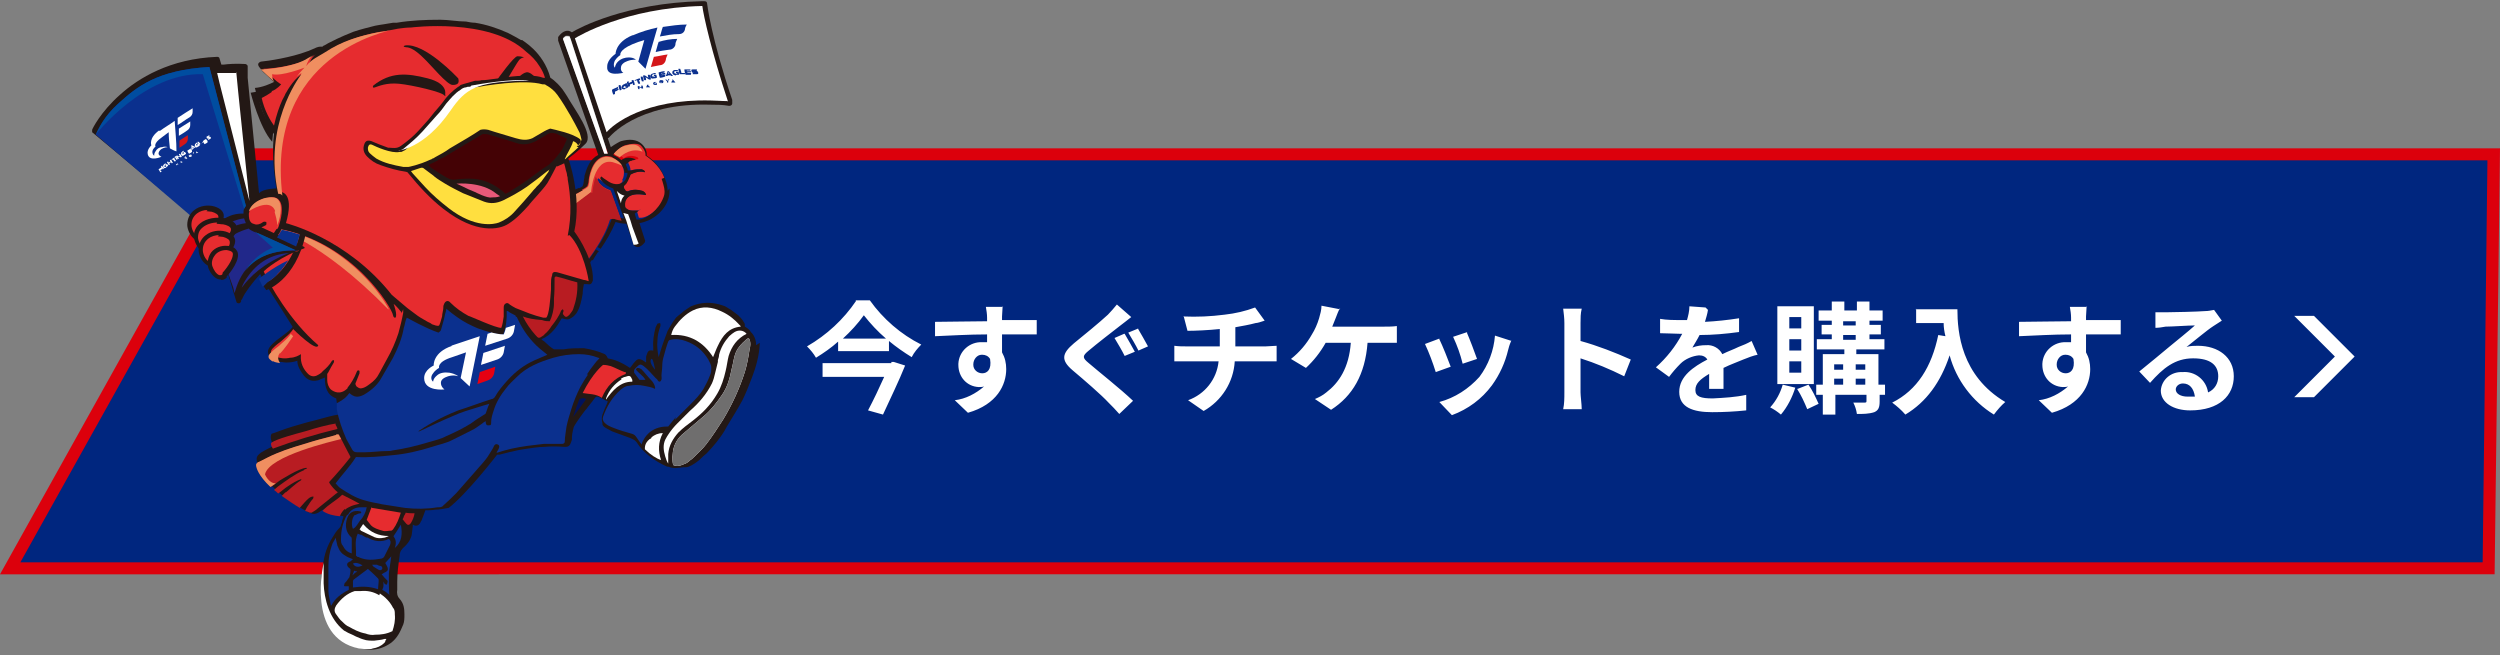
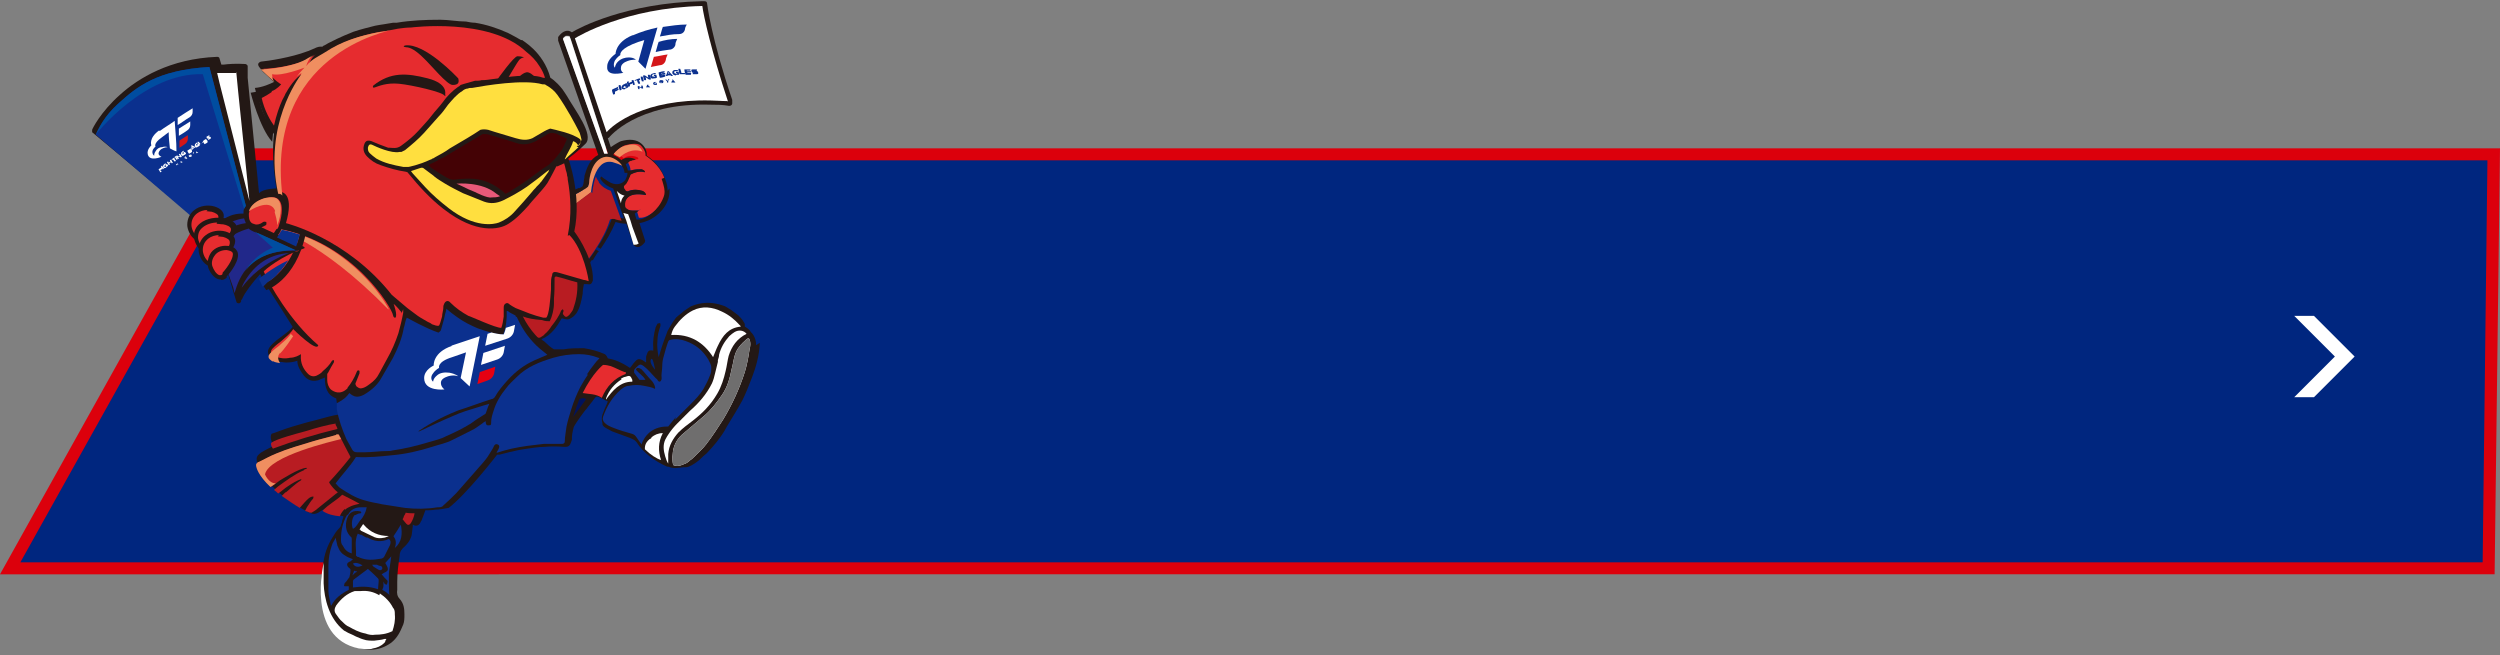
<svg xmlns="http://www.w3.org/2000/svg" id="_レイヤー_1" width="417.9" height="109.5" viewBox="0 0 417.9 109.5">
  <rect x="0" y="0" width="417.9" height="109.5" fill="#808080" stroke="none" />
  <defs>
    <style>.cls-1{fill:#231815;}.cls-1,.cls-2,.cls-3,.cls-4,.cls-5,.cls-6,.cls-7,.cls-8,.cls-9,.cls-10,.cls-11,.cls-12,.cls-13,.cls-14,.cls-15,.cls-16,.cls-17,.cls-18{stroke-width:0px;}.cls-19{clip-path:url(#clippath);}.cls-2{fill:none;}.cls-3{fill:#b81c22;}.cls-4{fill:#6f6e6e;mix-blend-mode:multiply;}.cls-4,.cls-20{isolation:isolate;}.cls-5{fill:#00267f;}.cls-6{fill:#e85979;}.cls-7{fill:#e62c2f;}.cls-8{fill:#dc000c;}.cls-9{fill:#00125d;}.cls-10{fill:#0b308e;}.cls-11{fill:#ffdf3f;}.cls-12{fill:#d41619;}.cls-13{fill:#21288a;}.cls-14{fill:#e50012;}.cls-15{fill:#004da0;}.cls-16{fill:#440205;}.cls-17{fill:#fff;}.cls-18{fill:#f08e60;}</style>
    <clipPath id="clippath">
      <path class="cls-2" d="M86.3,52.9s0-.2-.1-.2c-.6-.3-1-.5-1.2-.7h-.2v.8s0,1.8-.6,3.1c-1.4,0-3.3-.7-4.2-1-1.2-.5-2.4-1.1-3.5-1.9-.6-.4-1.2-.9-1.8-1.4,0,.3-.1.6-.2.9-.1.6-.4,1.7-.7,2.7-.1.2-.3.3-.4.4-2.1-.7-5.1-2.4-5.1-2.4h0s-.1,0-.2-.1c-.3.6-.3,1.2-.5,1.8-.3,1.8-1,3.4-1.8,5-.6,1.1-1.3,2.2-1.9,3.3-.7,1.3-1.8,2.2-3,2.9-1,.5-1.6.4-2.4-.3-.2.3-.4.5-.7.8-.6.5-1.4.9-1.4.9v1c.3,1.7.9,3.4,1.6,5,.3.6.7,1.2,1,1.8.2.3.4.4.8.4h1.3c1.2,0,2.4-.2,3.6-.2.3,0,.7,0,1-.1,2.1-.3,4.1-.8,6.1-1.4,1-.3,2-.5,2.9-1,1.4-.6,2.8-1.3,4.1-2.1.8-.6,1.6-1.1,2.4-1.6l.1-.1c.2-.5.3-1,.6-1.6-.7.2-1.4.4-2,.6-1.3.4-2.7.8-4,1.4-1.9.8-3.8,1.7-5.7,2.6h-.2c1-.7,3.4-2.2,6.7-3.5,1.9-.6,3.7-1.3,5.6-1.9.2,0,.3-.1.5-.3.6-1.1,1.4-2,2.2-3,1.3-1.4,2.7-2.5,4.5-3.3.7-.3,1.4-.6,2.1-.9-.2-.1-.3-.3-.5-.4-.5-.4-1-.8-1.4-1.2-1.4-1.4-2.4-2.9-3.2-4.7l-.2-.1Z" />
    </clipPath>
  </defs>
  <g class="cls-20">
    <g id="_レイヤー_1-2">
      <path class="cls-5" d="M40.3,25.8h376.6l-.8,69.2H1.7L40.3,25.8Z" />
      <path class="cls-8" d="M39.7,24.8h378.2l-.9,71.2H0L39.7,24.8ZM415.9,26.8H40.9L3.4,94h411.6l.8-67.2h.1Z" />
      <path class="cls-17" d="M386.8,52.8h-3.3l6.8,6.8-6.8,6.8h3.3l6.8-6.8s-6.8-6.8-6.8-6.8Z" />
-       <path class="cls-17" d="M149,60.7h-11.5v2.3h10.3c-.8,1.8-1.8,3.9-2.7,5.6l2.5.7c1.2-2.6,2.7-5.7,3.7-8.2l-1.9-.6h-.4v.2ZM140.9,56.6c1.3-1.2,2.5-2.5,3.5-3.9,1.1,1.4,2.3,2.7,3.7,3.9h-7.2ZM143.1,50.3c-2.1,3.1-4.9,5.7-8.2,7.6.6.6,1.1,1.2,1.5,1.9,1.3-.8,2.6-1.7,3.7-2.7v1.6h8.5v-1.7c1.2,1,2.5,1.9,3.8,2.7.4-.8,1-1.5,1.6-2.1-3.4-1.7-6.4-4.3-8.6-7.4h-2.4l.1.1ZM167.7,51.3h-2.9c.1.6.2,1.2.2,1.8v.6c-2.7,0-6.4.1-8.7.1v2.4c2.5-.1,5.7-.3,8.7-.3v1.3h-.8c-2.1-.1-3.9,1.5-4,3.6v.2c0,2,1.4,3.6,3.4,3.7h0c.3,0,.6,0,.9-.1-1.4,1.2-3.1,2.1-4.9,2.3l2.2,2.1c4.9-1.4,6.4-4.7,6.4-7.3,0-1-.2-1.9-.7-2.8v-3h5.8v-2.4h-5.8v-.6c0-.3.1-1.4.1-1.7h0l.1.1ZM162.7,60.9c0-.8.6-1.6,1.4-1.6h.1c.5,0,1,.2,1.3.7.3,1.8-.5,2.4-1.3,2.4s-1.5-.6-1.5-1.4h0v-.1ZM187.9,55.8l-1.6.7c.6,1,1.2,2,1.7,3l1.7-.7c-.4-.7-1.2-2.2-1.7-3h-.1ZM190.3,54.9l-1.7.7c.6,1,1.2,2,1.7,3l1.6-.7c-.4-.7-1.2-2.2-1.7-3h.1ZM189.1,53l-2.4-2.1c-.5.6-1,1.2-1.5,1.7-1.4,1.3-4.1,3.5-5.7,4.8-2,1.7-2.2,2.8-.2,4.5,1.9,1.6,4.8,4.1,6,5.4.6.6,1.2,1.2,1.8,1.9l2.3-2.2c-2.1-2-5.9-5-7.4-6.3-1.1-.9-1.1-1.2,0-2.1,1.3-1.1,4-3.2,5.3-4.2.5-.4,1.2-.9,1.8-1.4h0ZM197.9,53l.6,2.3c1.3,0,3.5-.1,5.4-.3v2.9h-5.7c-.6,0-1.2,0-1.9-.1v2.6h7.4c-.3,3-2.3,5.5-5.1,6.5l2.6,1.8c3-1.7,5-4.8,5.2-8.3h7v-2.6c-.4,0-1.4.1-1.8.1h-5.1v-3.2c1.1-.2,2.3-.4,3.4-.7.3,0,.9-.2,1.5-.4l-1.6-2.2c-1.6.6-3.3,1-5.1,1.2-2.3.3-4.6.4-6.9.3h0l.1.1ZM224,51.7l-3.1-.6c0,.7-.2,1.4-.4,2.1-.3,1-.7,1.9-1.2,2.7-.9,1.6-2.1,3-3.5,4.1l2.5,1.5c1.3-1.2,2.4-2.6,3.3-4.2h4.2c-.3,4.2-2,6.7-4.1,8.3-.6.5-1.2.8-1.9,1.1l2.7,1.8c3.6-2.3,5.7-5.9,6.1-11.2h4.9v-2.8c-.7.1-1.4.1-2.1.1h-8.7c.2-.5.4-1,.6-1.5s.4-1.1.7-1.6v.2ZM245.3,55.5l-2.4.8c.7,1.5,1.2,2.9,1.6,4.5l2.4-.8c-.3-.9-1.3-3.5-1.7-4.4h0l.1-.1ZM252.7,57l-2.8-.9c-.2,2.5-1.1,4.9-2.6,6.9-1.8,2-4.1,3.5-6.7,4.2l2.1,2.2c2.7-1,5-2.7,6.7-5,1.3-1.8,2.2-3.8,2.7-5.9.1-.4.2-.8.5-1.5h.1ZM240.6,56.6l-2.4.9c.7,1.5,1.3,3.1,1.8,4.7l2.5-.9c-.4-1.1-1.4-3.6-1.9-4.6h0v-.1ZM261.5,65.6c0,.9,0,1.9-.2,2.8h3.1c0-.8-.2-2.2-.2-2.8v-5.7c2.5.8,4.9,1.8,7.3,3l1.1-2.8c-2.7-1.2-5.5-2.3-8.4-3.1v-3c0-.8,0-1.6.2-2.4h-3.1c.1.8.2,1.6.2,2.4v11.6ZM285.1,51.4l-2.7-.2c0,.8-.2,1.6-.4,2.3h-1c-1.2,0-2.4,0-3.5-.2v2.4c1.1,0,2.6.1,3.4.1h.3c-1.1,2.1-2.6,4-4.4,5.6l2.2,1.6c.6-.8,1.2-1.5,1.9-2.2.8-.8,2-1.3,3.1-1.4.6,0,1.1.2,1.4.7-2.3,1.2-4.7,2.8-4.7,5.4s2.3,3.4,5.5,3.4c1.9,0,3.8-.1,5.7-.3v-2.6c-1.8.4-3.7.5-5.6.6-2,0-2.9-.3-2.9-1.4s.8-1.8,2.3-2.7v2.5h2.4v-3.5c1.2-.6,2.4-1,3.3-1.4.7-.3,1.8-.7,2.4-.8l-1-2.3c-.7.4-1.4.7-2.2,1-.8.4-1.7.7-2.7,1.2-.5-1-1.6-1.6-2.7-1.5-.8,0-1.5.1-2.3.4.4-.7.8-1.3,1.2-2.1,2.2,0,4.4-.2,6.6-.5v-2.3c-1.9.3-3.8.5-5.7.6.2-.7.4-1.3.5-2l-.4-.4ZM301.1,54.9h-2v-1.9h2v1.9ZM301.1,58.6h-2v-1.9h2v1.9ZM301.1,62.3h-2v-1.9h2v1.9ZM303.2,51.2h-6.1v13h6.1s0-13,0-13ZM298,64.3c-.4,1.4-1.1,2.7-2.1,3.8.6.3,1.2.7,1.8,1.2,1.1-1.3,1.9-2.9,2.4-4.5l-2.1-.5h0ZM300.4,65c.7,1.1,1.2,2.2,1.7,3.4l1.9-.9c-.5-1.1-1-2.2-1.7-3.2l-1.8.7h-.1ZM310.2,64.3v-1h1.6v1h-1.6ZM306.6,63.3h1.5v1h-1.5v-1ZM308.1,60.9v.9h-1.5v-.9h1.5ZM311.8,60.9v.9h-1.6v-.9h1.6ZM308.1,56h2.1v.8h-2.1v-.8ZM308.1,53.7h2.1v.7h-2.1v-.7ZM314.9,64.3h-.9v-5.1h-3.7v-.8h4.7v-1.7h-2.5v-.8h1.9v-1.6h-1.9v-.7h2.2v-1.7h-2.2v-1.5h-2.1v1.5h-2.1v-1.5h-2.1v1.5h-2.2v1.7h2.2v.7h-1.7v1.6h1.7v.8h-2.5v1.7h4.6v.8h-3.6v5.1h-1.1v1.7h1.1v3.3h2.1v-3.3h5.2v1c0,.2,0,.3-.3.3h-1.9c.3.6.5,1.2.6,1.9,1,0,2,0,2.9-.3.7-.3.9-.8.9-1.8v-1.1h.9v-1.7h-.2ZM320.3,51.6v2.4h4.6c0,.7.1,1.4.3,2.2l-1.2-.2c-1.1,5.3-3.5,9.2-7.7,11.3.8.6,1.5,1.2,2.2,2,3.5-2.1,5.9-5.4,7.4-9.9,1.1,4.1,3.8,7.7,7.4,9.9.6-.8,1.2-1.5,1.9-2.1-7.4-4.4-8-11.7-8-15.5h-7l.1-.1ZM348.9,51.3h-2.9c.1.6.2,1.2.2,1.8v.6c-2.7,0-6.4.1-8.7.1v2.4c2.5-.1,5.7-.3,8.7-.3v1.3h-.8c-2.1-.1-3.9,1.5-4,3.6v.2c0,2,1.4,3.6,3.4,3.7h0c.3,0,.6,0,.9-.1-1.4,1.2-3.1,2.1-4.9,2.3l2.2,2.1c4.9-1.4,6.4-4.7,6.4-7.3,0-1-.2-1.9-.7-2.8v-3h5.8v-2.4h-5.8v-.6c0-.3.1-1.4.1-1.7l.1.1ZM343.8,60.9c0-.8.6-1.6,1.4-1.6h.1c.5,0,1,.2,1.3.7.3,1.8-.5,2.4-1.3,2.4s-1.5-.6-1.5-1.4h0v-.1ZM363.7,65.1c0-.5.5-1,1.2-1,1.1,0,1.8.8,2,2.2h-1.2c-1.2,0-2-.5-2-1.2h0ZM360.3,52.2v2.6c.5,0,1.2-.1,1.7-.2,1.1,0,3.8-.2,4.9-.2-1,.9-3.1,2.6-4.2,3.5-1.2,1-3.6,3-5.1,4.2l1.8,1.9c2.2-2.5,4.2-4.1,7.2-4.1s4.2,1.2,4.2,3c0,1.2-.6,2.2-1.7,2.7-.3-2.1-2.2-3.6-4.3-3.4-1.9-.1-3.5,1.3-3.6,3.1h0c0,2,2.1,3.3,4.9,3.3,4.9,0,7.3-2.5,7.3-5.7s-2.6-5.1-6-5.1c-.6,0-1.3,0-1.9.2,1.3-1,3.4-2.8,4.5-3.5.5-.3.9-.6,1.4-.9l-1.3-1.8c-.5.1-1,.2-1.5.2-1.1.1-5.5.2-6.5.2h-1.8Z" />
      <path class="cls-1" d="M122.4,16.8v-.1c-3.5-10.3-4.2-16-4.2-16.1,0-.3-.2-.4-.5-.4h-.4c-12.7.3-20.6,4.5-21.7,5.2-.4-.3-.8-.3-1.1-.2-.7.2-1.2,1-1.2,1v.6l6.7,19.1c-1.4.7-1.9,2.1-2.3,3.5,0,.2,0,.4-.1.7,0,.3-.1.8-.2,1,0,.1-.3.2-.6.4l.6.4c.4-.2.7-.4.9-.6,0-.2.2-.5.2-.9,0-.2.4-3.8,2.8-4.1.5,0,1,0,1.3.3h0s1.7.8,1.8,2.3h.6c0-.5-.2-1-.4-1.4.1-.1.3-.3.4-.3h0c.1,0,.2,0,.3-.1h0c.3,0,.6-.2,1-.2v-.1l-.1-.2c-1.2-.5-1.9-.1-2.1,0,0,0-.2.1-.2.2-.4-.4-.9-.7-1.4-.9h0c.3-.5,1.2-1.2,1.5-1.3,1.1-.3,2.2-.4,2.7,0,.3.3.7.8.8,1.4v.3c.4.3,2.3,1.5,3.1,3.6l.5-.2c-.6-1.5-1.5-2.7-3-3.7.1-.7-.3-1.5-.9-2-.8-.7-2-.8-3.4-.4-.1,0-1,.5-1.7,1l-.5-1.5s.1,0,.2-.1c0,0,4.6-5.9,17-5.5,1,0,2,0,3.1.2.3,0,.5-.2.5-.4v-.5ZM101.5,25.6h-.5l-6.9-19.2h0c.1-.2.3-.3.4-.4.2-.1.6,0,.7,0l.2.5,6.2,19.1h-.1Z" />
      <path class="cls-17" d="M121.6,16.9c-1,0-1.9-.1-2.7-.1-11.2-.3-16.4,4-17.5,5.3l-5.3-15.7c.5-.3,8.4-5.1,21.3-5.4.2,1.6,1.5,7.5,4.3,16l-.1-.1Z" />
      <path class="cls-17" d="M101,25.7l-6.9-19.2h0c.1-.2.3-.3.4-.4.2-.1.6,0,.7,0l.2.5,6.2,19.1h-.6Z" />
      <path class="cls-7" d="M106.7,35.2h-1.1c-.3,0-.7-.1-.9-.3-.2-.1-.3-.3-.3-.5-.1-.8.3-2.4,3.5-1.8,0-.3-.3-.6-.6-.7-.7-.2-1.6-.3-2.4.1h-.1c-.2,0-.3-.1-.4-.3,0,0-.2-.2-.2-.4h0v-.2c.1-.1.2-.2.4-.4h0c.2-.3.4-.7.5-1,0,0,.1-.1.2-.5,0,0,1.3-.8,2.4-.4v-.2c-.2-.2-.5-.3-.5-.3-.4,0-1.2,0-1.8.2,0-.5-.2-.9-.4-1.3.1-.1.3-.3.4-.3h0c.1,0,.2,0,.3-.1h0c.3,0,.6-.2,1-.2v-.1l-.1-.2c-1.2-.5-1.9-.1-2.1,0,0,0-.2.1-.2.2-.4-.4-.9-.7-1.4-.9h0c.3-.5,1.2-1.2,1.5-1.3,1.1-.3,2.2-.4,2.7,0,.3.3.7.8.8,1.4v.3c.4.3,2.3,1.5,3.1,3.6.1.3.2.6.3,1,.2.7.3,1.4,0,2.1h0c-.8,2.1-2.8,3.6-4.1,3.7h-.4l-.3-1c.3-.2.7-.5.7-.5l-.5.3Z" />
-       <path class="cls-7" d="M104.1,30.2s0,.1-.1.2c-.6.8-1.7.9-2.7.3-.3-.2-.6-.4-.9-.6-.2-.2-.4-.3-.4-.3-.2.2-.2.4,0,.6.5.7,1.3,1.2,2,1.4l1.8,5c-.5,0-.8-.1-1.2-.3h-.4c-.2,0-.4.1-.4.3-.6,1.6-1.4,3.3-2.4,4.8-1.9,2.9-4,5.3-5,6.2-4.7-3.8-2.2-13.3-2.2-13.4h0v-.3s3.3-1.3,5.1-2.4c.4-.2.7-.4.9-.6,0-.2.2-.5.2-.9,0-.2.4-3.8,2.8-4.1.5,0,1,0,1.3.3h0s1.7.8,1.8,2.3c0,.4,0,.9-.3,1.4h0l.1.1Z" />
      <path class="cls-18" d="M107.4,25.4c-.1-.4-.4-.7-.6-.9-.6-.5-1.6-.4-2.7,0-.4.1-1.2.8-1.5,1.2h0c.3.3.7.4,1,.6.5-.5,2.1-1.7,3.9-.9h-.1Z" />
      <path class="cls-18" d="M98.8,32.1s.4-5.7,3.6-5c.7.2,1.2.4,1.6.6-.5-.8-1.4-1.2-1.4-1.2h0c-.4-.2-.8-.3-1.3-.3-2.5.3-2.8,3.9-2.8,4.1,0,.4-.1.7-.2.9-.2.2-.5.4-.9.6-1.8,1.1-5,2.4-5,2.4v.3h3.3l3.2-2.4h-.1Z" />
      <path class="cls-1" d="M111.6,31.9c0-.8-.2-1.5-.5-2.2l-.5.2c.1.3.2.6.3,1,.2.7.3,1.4,0,2.1h0c-.8,2.1-2.8,3.6-4.1,3.7h-.4l-.3-1c.3-.2.7-.5.7-.5h-1.1c-.3,0-.7-.1-.9-.3-.2-.1-.3-.3-.3-.5-.1-.8.3-2.4,3.5-1.8,0-.3-.3-.6-.6-.7-.7-.2-1.6-.3-2.4.1h-.1c-.2,0-.3-.1-.4-.3,0,0-.2-.2-.2-.4h0v-.2c.1-.1.2-.2.4-.4h0c.2-.3.4-.7.5-1,0,0,.1-.1.2-.5,0,0,1.3-.8,2.4-.4v-.2c-.2-.2-.5-.3-.5-.3-.4,0-1.2,0-1.8.2h-.6c0,.5,0,.9-.3,1.4h0s0,.1-.1.2c-.6.8-1.7.9-2.7.3-.3-.2-.6-.4-.9-.6-.2-.2-.4-.3-.4-.3-.2.2-.2.4,0,.6.5.7,1.3,1.2,2,1.4l1.8,5c-.5,0-.8-.1-1.2-.3h-.4c-.2,0-.4.1-.4.3-.6,1.6-1.4,3.3-2.4,4.8l.5.3c.9-1.3,1.8-2.8,2.5-4.5.6.2,1.2.3,1.8.3l1.1,3.2h0v.2s.3.5.8.5h0c.4,0,.8-.3,1.2-.8,0-.1.1-.3,0-.4l-.9-2.8c.6-.1,1.1-.3,1.6-.5,2.6-1.3,3.6-3.6,3.4-5.3l-.3.4Z" />
      <path class="cls-1" d="M98.9,43.5c-1.1,1.7-2.4,3.7-3.9,5.2v.2c-.1.2-.3.2-.4.2h-.3c-.2,0-.3-.2-.3-.3-2.2-1.7-3.3-4.7-3.3-8.7,0-3.1.7-5.7.7-5.8,0,0,0-.2.1-.2,0-.2.1-.3.3-.4.8-.4,1.7-.8,2.5-1.2.3-.2.7-.3,1-.5.2,0,.4-.2.7-.3.2,0,.5-.2.8-.3l.6.4c-1.8,1.1-5,2.4-5,2.4v.3h0s-2.5,9.6,2.2,13.4c.9-.9,3.1-3.3,5-6.2l.5.3s-.1.2-.2.2c-.2.3-.3.5-.5.8l-.3.5h-.2Z" />
      <path class="cls-3" d="M98.8,32.1l-3.2,2.4h-3.3s-2.5,9.6,2.2,13.4c.9-.9,3.1-3.3,5-6.2,1-1.5,1.9-3.2,2.4-4.8,0-.2.2-.3.4-.3h.4c.5.2.7.2,1.2.3l-1.8-5c-.7-.2-1.5-.7-2-1.4v-.1c-.2-.3-.4-.6-.5-.9-.5,1.4-.6,2.8-.6,2.8l-.2-.2Z" />
      <polygon class="cls-2" points="40.7 13.8 40.7 13.7 40.6 12.8 40.7 13.8" />
      <path class="cls-1" d="M126.4,57.7c0-1.5-.9-2.2-.9-2.2-.2-.5-1-.9-1-.9v-.4h0c0-.1-.1-.3-.2-.4-.2-.4-.6-.8-.9-1.1-.4-.3-.8-.6-1.2-.9-.3-.2-.7-.4-1-.6-3.1-1.2-5.1-.2-5.7,0-.4.3-.8.5-1.2.8-.4.4-.9.7-1.3,1.1-.8,1-1.3,2.1-1.4,2.2-.2.6-.5,1.3-.7,1.9-.3.8-.5,1.6-.8,2.5-.2-1-.3-1.9-.2-2.8,0-.8.2-1.6.5-2.4v-.4c-.2-.2-.3,0-.5,0-.1.2-.2.4-.3.6-.3,1.1-.5,2.3-.4,3.4v.5c-.6-.1-.8,0-1,.4,0,.2-.2.4-.2.7v.9c-.2-.1-.4-.3-.6-.4-.6-.3-.9-.2-1.3.3-.3.3-.5.7-.8,1-1.5-1-2.6-1.4-3.7-1.6q-.2-.5-.5-.7c-1.1-.5-2.3-.8-3.5-1-1.1,0-2.4,0-3.4.2h-1.6c-.4-.2-1.3-1-1.7-1.4-.1,0-.3-.2-.4-.3,1.7-.7,2.6-2.1,3.4-3.5h0c.7.2,1.1.3,1.5,0,.4-.2.7-.5,1-.9.6-1,.8-2.1,1-3.2,0-.5.1-1.1.2-1.6h.5c.6.1.8,0,1-.6v-.8c-.3-3.8-3.1-7.4-3.1-7.4,1.3-6-1-12.2-1-12.2.5-.4,1.4-1,2.9-2.5,1.4-1.5-1.8-5.6-3.1-7.9-.3-.5-.6-.9-.8-1.2-1.1-1.4-2-1.9-2-1.9-1.2-4.4-4.7-6.2-4.7-6.3h-.2c-.7-.4-1.4-.8-2.2-1.2-1.8-.8-3.6-1.4-5.5-1.7-.5,0-1-.1-1.5-.2-1.4,0-2.9-.3-4.3-.3-2.5,0-4.9.1-7.3.5h-.6c-1,.2-2,.3-3,.5-1.2.3-2.4.6-3.6,1-2.3.9-3.8,1.7-4.2,1.9h0c-.2.1-.5.3-.7.4-.1,0-.2.1-.3.2h-.4c-.3,0-.8.2-1.2.4-.3.1-.6.3-1,.4h0c-2.6,1-6.5,1.6-7.7,1.7-.5.2-.6.5-.2,1,.3.4.6.8,1,1.1.4.4.9.8,1.4,1.3-.6.3-1.9.9-3.2,1,0,0,1.3,5.2,3.2,7.7-.3,2.5-.2,5.5.4,9.1,0,0-2.2,0-2.9.8l-1.9-19.3h0v-.9h0v-1.1c-.1-.2-.3-.3-.4-.3-1.5-.1-2.9,0-3.6.1h-.4l-.3-1c0-.2-.2-.3-.4-.3-7.9.3-13.2,3.6-16.2,6.3-3.3,2.9-4.7,5.8-4.7,5.9v.4l20.8,17.3,3.3,11c0,.2.2.3.4.3s0,0,0,0c.2,0,.3-.1.4-.3v-.2s.2-.2.3-.5c.3-.7,1.6-2.5,2.9-3.9.4,1.1,3.1,5.1,5.4,8.8,0,.4-2.2,1.9-2.7,2.3-.7.6-1.5,1.3-1.4,2,0,.5.4.9,1,1.2.3.2.6.3,1,.4.4,0,.7.1,1.1.1.6,0,1.3-.1,1.8-.3,0,.9.5,1.7,1.1,2.5.6.7,1.3,1,2.2.8.3,0,.5-.2.8-.3.1,0,.3-.1.5-.2,0,1.6.3,2.9,1.9,3.5.1.9.3,1.8.4,2.7-.9.1-2.6.6-4.1,1-1.3.3-2.5.7-3.6,1h0c-1.7.5-3,1.1-3.5,1.2-.2.3-.2.8,0,1.3.1.2.2.5.3.7-.1,0-.2.1-.3.2-.6.3-1.2.6-1.7.9-.4.3-.8.6-.8,1.1s.1,1,.3,1.5c.3.8.9,1.6,1.5,2.2,1.3,1.5,2.7,2.7,4.3,3.7,1,.6,1.9,1.3,3,1.7.4.2.8.1,1.2-.1.3-.2.6-.4,1-.6,1,.7,2.1,1,3.2,1.2,0,.2-.1.4-.2.7,0,.3-.1.5-.2.7,0,.3-.2.5-.4.7-.4.4-.7.9-1,1.4-.9,1.4-1.4,2.9-1.6,4.6-.2,1.3-.4,2.6-.3,3.9.1,1.3.3,2.5.5,3.8.3,2.3,1.7,3.9,3.5,5.2,1.3.9,2.7,1.2,4.3,1.3,1.2,0,2.3-.4,3.3-1.1,1.1-.8,1.6-1.9,2.1-3.1.2-.5.2-1.1.2-1.7,0-1-.1-1.8-.8-2.6-.4-.4-.5-1-.4-1.5v-1.4c0-1.4.2-2.9.4-4.3,0-.7.4-1.2.9-1.6.4-.4.8-.9,1-1.5h0c.2-.4.2-1.4.3-1.8v-.3c.3.2.9.4,1.3-.4h0c0-.1.2-.3.2-.4.2-.5.4-1,.6-1.6.5,0,1.1,0,1.6-.1.8,0,1.6-.2,2.3-.3h0c3.1-2.4,8.1-8.9,8.1-8.9,0,0-.1,0,0,0h.4c.5-.1,2.4-.7,4.6-1,.9-.1,1.8-.3,2.8-.3,1.1-.1,2.3-.1,3.4,0h.2c.4,0,.6-.1.8-.4.1-.2.2-.5.3-.8v-.4c0-.6.3-1.7.3-1.7.2-.5,2-3,2.1-3h0c.4-.6.9-1.1,1.3-1.7.3-.4.4-.5.9-.3s.9.5,1.4.7c-.2.6-.5,1.1-.7,1.7-.3.6-.4,1.2-.2,1.9v.2c0,.2.2.4.5.6.4.2.7.4,1.1.6,1,.4,2,.7,3,1.1.4.2.8.3,1.1.7,1.2,1.9,3.1,3.2,5.1,4.1h.2c.9.4,1.7.2,2.6.1h.4c.4,0,1.2-.4,2.2-1.2l.2-.2c.3-.3.6-.6,1-.9.6-.6,1.1-1.2,1.6-1.8.7-.9,1.3-1.7,1.8-2.7.9-1.5,1.8-2.9,2.6-4.4.6-1.2,1.1-2.5,1.6-3.8.7-1.8,1.2-3.7,1.3-5.6v-.2l-.6.4ZM108.8,60.1c.3-.6.6,1.2.7,1.7,0,0-1-1.1-.7-1.7Z" />
      <path class="cls-3" d="M92.7,46.4v.5c0,1,0,2-.1,3v.8c0,1-.3,2.2-.7,3-.3,0-.8,0-1.3-.2-1.4-.1-2.4-.3-3.2-.6.6,1.2,1.3,2.2,2.1,3.1.5.6.6.6,1.3.1,0,0,.2-.1.2-.2.5-.4.9-.9,1.2-1.4.5-.6,1.3-1.7,1.6-2.6h0s.1,0,.2-.2c.3.1.2.4.1.6v.2c.4.6.6.6,1.1.1.2-.3.5-.6.6-.9.5-1.4.8-2.9.7-4.5-1.2-.3-2.3-.7-3.6-1l-.2.2Z" />
      <path class="cls-16" d="M93.2,22.4c-.6-.2-1.2-.3-1.8.1-.4.3-.9.5-1.3.8-1.2.7-2.4,1.1-3.8.6-1.5-.5-3-.9-4.6-1.4-.3-.1-.7-.1-1-.1-1.5.9-3.7,2.2-5.2,3.1-.5.3-1,.6-1.5.9h-.1c-.2.1-.5.2-.7.4-.5.3-1.1.5-1.6.8.2.1.3.3.4.4.9.6,1.8,1.2,2.7,1.7.5.3,1,.4,1.5.3,1-.1,2-.2,3.1-.1,2,.2,3.7,1.1,5.2,2.5.4-.2.8-.4,1.2-.7,1.5-.9,2.9-1.9,4.2-2.9.5-.4,1.1-.8,1.6-1.1.2-.1.4-.3.5-.4h0c.7-.6,1.2-1.3,1.6-1.8.2-.2.3-.4.4-.6h0c.3-.5.5-1.1.8-1.7-.6-.3-1-.5-1.5-.7l-.1-.1Z" />
      <path class="cls-11" d="M72.5,29.4c-.5-.4-1.1-.8-1.6-1.2-.2-.2-.4-.2-.7-.1-.5.2-1,.3-1.5.5.1.1.2.3.3.4.7.8,1.4,1.5,2.1,2.3,1.2,1.3,2.5,2.4,3.9,3.5,4.4,3.4,7.6,2.7,8.4,2.4,1-.4,1.9-1,2.6-1.8,1-1.1,2-2.2,3-3.4.2-.3.5-.5.7-.8.2-.2.3-.3.5-.5.1-.2.3-.3.4-.5.4-.5.7-1,1.1-1.5,0,0,0-.2.2-.4-.2.2-.3.2-.4.3-1.1.9-2.3,1.8-3.4,2.6-1.3.9-2.6,1.6-4,2.3-1.1.5-2.1.6-3.2.2-1.2-.5-2.3-.9-3.5-1.4-1-.5-2-1-3-1.6-.6-.4-1.2-.7-1.8-1.2l-.1-.1Z" />
      <path class="cls-17" d="M119.2,59.7c.3-.7.5-1.3.8-1.9.8-1.7,1.8-3,3.8-3.2v-.1s-.1-.1-.2-.2c-.8-.9-1.8-1.7-2.9-2.2-1.6-.8-3.3-1-4.9-.2-1.2.6-2.2,1.6-3,2.7-.3.4-.5.9-.6,1.4,3.1-.2,5.4,1.2,7,3.7Z" />
      <path class="cls-11" d="M96.4,24.5c.8-.6.8-1.2.8-1.2h0c-.1-.4-.2-.8-.3-1.1-.5-1-1-1.9-1.5-2.8-.7-1.2-1.4-2.4-2.2-3.5-.5-.7-1.1-1.2-1.8-1.6h0c-.1,0-.2-.2-.4-.2h-.3c-3.1-.9-9.6.2-11.8.6h-.2c-.2,0-.3,0-.5.1h0c-.3,0-.7.2-.9.4-1,.6-1.7,1.5-2.4,2.3-.5.7-1,1.4-1.6,2-.8.9-1.6,1.8-2.4,2.7-1,1.1-2.1,2-3.2,2.9-.2.1-.4.2-.6.3h-.3c-1.4.3-4-.9-4.6-1.2-.6-.3-.7.5-.7.5h0c0,.3,0,.6.3.9s.7.6,1.1.9c1.4.8,2.9,1.1,4.5,1.4h.9s1.7-.3,3.6-1.2h0c.1,0,.3-.1.4-.2h0c.1,0,.3-.1.4-.2.9-.5,1.7-.9,2.5-1.5,1.9-1.1,4.1-2.4,5.1-3.1.4-.1.8-.1,1.3,0,1.5.5,3,.9,4.6,1.4,1,.3,1.9.4,2.8,0,.4-.2.8-.5,1.2-.7.5-.3,1-.6,1.5-.8,0,0,.2-.1.3-.1.8.2,3.8.8,5,1.8.2.4,0,.8-.3,1.1-.2-.4-.5-.7-.9-.8-.3,1.1-1,2-1.4,3h.1c.7-.7,1.5-1.3,2.2-2l-.3-.1Z" />
      <path class="cls-17" d="M103.9,63.4c-1.2.8-2.1,1.8-2.6,3.2v.2c1.1-1.5,2.3-3,4.4-3v-.3c-.3-.7-.4-.8-1.2-.5-.2,0-.5.2-.7.3l.1.1Z" />
      <path class="cls-10" d="M86.2,52.9s0-.2-.1-.2c-.6-.3-1-.5-1.2-.7h-.2v.8s0,1.8-.6,3.1c-1.4,0-3.3-.7-4.2-1-1.2-.5-2.4-1.1-3.5-1.9-.6-.4-1.2-.9-1.8-1.4,0,.3-.1.6-.2.9-.1.6-.4,1.7-.7,2.7-.1.2-.3.3-.4.4-2.1-.7-5.1-2.4-5.1-2.4h0s-.1,0-.2-.1c-.3.6-.3,1.2-.5,1.7-.3,1.8-1,3.4-1.8,5-.6,1.1-1.3,2.2-1.9,3.3-.7,1.3-1.8,2.2-3,2.9-1,.5-1.6.4-2.4-.3-.2.3-.4.5-.7.8-.6.5-1.4.9-1.4.9v1c.3,1.7.9,3.4,1.6,5,.3.6.7,1.2,1,1.8.2.3.4.4.8.4h1.3c1.2,0,2.4-.2,3.6-.2.3,0,.7,0,1-.1,2.1-.3,4.1-.8,6.1-1.4,1-.3,2-.5,2.9-1,1.4-.6,2.8-1.3,4.1-2.1.8-.6,1.6-1.1,2.4-1.6l.1-.1c.2-.5.3-1,.6-1.6-.7.2-1.4.4-2,.6-1.3.4-2.7.8-4,1.4-1.9.8-3.8,1.7-5.7,2.6h-.2c1-.7,3.4-2.2,6.7-3.5,1.9-.6,3.7-1.3,5.6-1.9.2,0,.3-.1.5-.3.6-1.1,1.4-2,2.2-2.9,1.3-1.4,2.7-2.5,4.5-3.3.7-.3,1.4-.6,2.1-.9-.2-.1-.3-.3-.5-.4-.5-.4-1-.8-1.4-1.2-1.4-1.4-2.4-2.9-3.2-4.7l-.2-.1Z" />
      <path class="cls-6" d="M76.3,30.7s.5.2,1.1.5,1.2.6,2,.9h0s2.1,1.1,2.8.9h0c.4,0,.9,0,1.4-.2-.2-.1-.4-.3-.6-.4h0c-2.5-2.1-6.6-1.7-6.6-1.7h-.1Z" />
-       <path class="cls-7" d="M62.1,84.8c-.3.7-.5,1.4-.8,2.1.2.3.5.6.7.9.5.5,1.2.7,1.9.9.5.2,1,0,1.5,0,.1,0,.2-.1.3-.2.6-.8,1-1.8,1.3-2.8-1.6-.3-3.2-.5-4.8-.8l-.1-.1Z" />
      <path class="cls-10" d="M55.3,101.2h.1c.6-1.2,1.7-2,2.9-2.6v-.6h-.7c-.2-.1,0-.3,0-.5.2-.2.4-.4.5-.6.1-.1.2-.3.3-.4.1-.4.2-.8.2-1.3-.1-.2-.3-.3-.4-.4-.3-.4-.2-.7.2-.9.2,0,.3-.2.6-.4-.4-.2-.8-.3-1.1-.5s-.7-.4-.9-.7c-.3-.3-.4-.7-.6-1.1-.1-.4-.2-.8-.3-1.3-.2.5-.5.8-.6,1.2-.4,1.1-.6,2.3-.6,3.5v4.2c0,.8.3,1.6.4,2.4Z" />
      <path class="cls-17" d="M60.7,87.6c-.2.3-.4.6-.6.9.1,0,.2.1.2.2.8.4,1.5.7,2.3,1.1.5.2,1,.2,1.5.1.3,0,.6-.2.9-.3-1.7,0-3.1-.6-4.2-1.9l-.1-.1Z" />
      <path class="cls-17" d="M62.7,107.1c-.7,0-1.4,0-1.9-.2-.4-.1-.8-.3-1.3-.5-.2-.1-.4-.2-.6-.3-.5-.2-.9-.4-1.4-.7-2.5-2-3.3-5.3-3.4-7.9v-3.4s-3,12.5,5.9,14.3h0s.6.1,1.3.1h.4c.2,0,.4,0,.6-.1.7-.1,1.4-.4,1.9-.9l.1-.1s.1-.1.1-.2.1-.2.2-.4h-.3c-.6.2-1.2.2-1.8.3h.2Z" />
      <path class="cls-17" d="M63.4,99.5c-1-.6-2-.8-3.1-.7h-1c-1.3.4-2.3,1.3-3.1,2.4-.3.5-.4,1,0,1.5.3.4.6.9,1,1.2h0c.4.4.7.7,1.2.9.7.4,1.6.9,2.7,1.1.5.2,1.1.3,1.6.2.9,0,1.9-.1,2.9-.6.3-.9.5-1.8.4-2.8,0-.4,0-.8-.3-1.1-.5-1-1.3-1.8-2.2-2.4l-.1.3Z" />
      <path class="cls-10" d="M58,86.1c-.7,1.2-1,2.6-1,4,0,.4,0,.8.3,1.1.3.6.7,1.1,1.5,1.3v-2.4c0-.1,0-.3-.2-.4-.7-.7-.9-1.6-.7-2.6.3-1.4,1.1-1.9,2.4-1.6,0,0,.2.2,0,.3h0c-.4,0-.7.2-.9.3h-.1l-.1.1h0c-.4.5-.5,1.6-.2,2.2.6-.3.8-.9,1.2-1.4.3-.3.5-.6.7-1h0c.2-.4.3-.7.4-1.2h-1c-.9,0-1.7.4-2.1,1.2l-.2.1Z" />
      <path class="cls-10" d="M63.2,98.5c0-.5.1-1,.1-1.4,0-.1,0-.3-.1-.4-.5-.5-1.1-1.1-1.7-1.6-.8.6-1.6,1.2-2.4,1.8l-.1.2v1.1c1.5-.2,2.8-.2,4.2.3Z" />
      <path class="cls-10" d="M59.5,95.7s.1-.1.2-.2c-.2,0-.3,0-.5-.1l-.3.8.5-.5h.1Z" />
      <path class="cls-10" d="M60.6,94.5c-.7-.4-1.1-.5-1.6-.3.3.6.9.7,1.6.3Z" />
      <path class="cls-10" d="M63.9,95.1c0-.3,0-.4-.3-.5-.2,0-.4-.1-.6-.2h-.8c.1.2.2.2.2.3.3.2.5.3.8.5s.6.1.6,0l.1-.1Z" />
      <path class="cls-10" d="M61.3,89.9c-.3-.2-.6-.3-.9-.5-.2,0-.4-.1-.6-.2-.6,1.3-.2,2.5-.3,3.7.1,0,.2.2.3.2s.2,0,.3.1c1.2.5,2.3.4,3.5.2.3,0,.6-.2.7-.5.3-.6.6-1.2.9-1.8.1-.3.2-.7-.2-1-1.3.6-2.5.4-3.7-.3v.1Z" />
      <path class="cls-17" d="M108.9,73.2s-.2.2-.3.2h0c-.9.7-.8,1.5-.8,1.7h0c.9.9,2,1.6,2.7,1.8-.5-1.5-.5-3,.3-4.5-.8,0-1.4.3-1.9.7v.1Z" />
      <path class="cls-17" d="M113.4,72.3c.7-.7,1.5-1.3,2.3-1.9,1.7-1.3,3.1-2.7,4.2-4.6.7-1.2,1.1-2.5,1.4-3.8.2-.8.3-1.7.5-2.5.5-1.6,1.4-2.9,3-3.7-.5-.6-1.3-.7-2-.3-.3.2-.6.4-.9.7-.8.9-1.4,1.9-1.7,3.1,0,.3-.1.6-.2.9v.3c-.3,1.3-.7,2.8-.7,2.8h0c-.1.3-.2.6-.3.8-.9,1.8-2.2,3.3-3.7,4.6l-2.1,2.1c-.5.5-1,1.1-1.4,1.7-.2.3-.4.6-.6,1-.4.9-.3,1.8,0,2.8.1.4.3.9.5,1.2v-1.6c.1-1.4.8-2.6,1.7-3.6Z" />
      <path class="cls-10" d="M112.8,70.2l2.6-2.6c.8-.8,1.6-1.6,2.2-2.6.4-.7.8-1.5,1.1-2.3.2-.4.2-.9.2-1.3s-.3-.9-.5-1.3c-.9-1.5-2.1-2.5-3.8-3.1-.8-.3-1.7-.4-2.5-.2-.2,0-.3.1-.4.3,0,0-.2.5-.4,1.2-.1.4-.2.7-.3,1.1-.2.6-.3,1.2-.3,1.8,0,.7-.2,1.4-.1,2h0c0,.5-.3.6-.3.6-.2,0-.3-.1-.4-.3,0,0-.1-.2-.2-.2-.7-.7-1.3-1.5-2.1-2.1-.3-.2-.5-.4-.9-.1h0c-.1.1-.7.6-.7.8h0v.4c.3.4.6.8.9,1.2h1c-.4-.7-1.1-1.1-1.6-1.7,0,0,0-.1.2-.3h.1s.3,0,.6.2c.6.6,1.1,1.3,1.7,1.9.3.3.5.7.6,1.1v.3c-.6-.3-1.3-.4-1.8-.5-.9-.2-1.7-.2-2.6,0-.5,0-.9.3-1.3.6-1.5,1.3-2.4,2.9-3,4.6-.1.4,0,.7.3,1,.4.4.9.6,1.4.8,1,.4,2,.7,3.1,1,.4.1.6.3.8.6.3.4.5.8.9,1.2,0-.2,0-.3.1-.4,0-.1.1-.3.2-.4,0,0,1-2.3,4.1-2.2,0,0,.7-.9,1.3-1.6l-.2.5Z" />
      <path class="cls-17" d="M125.2,56.6c-.2-.1-.4.1-.4.1-.9.8-1.7,1.6-2,2.8-.2.7-.3,1.5-.5,2.2-.3,1.5-.7,3-1.6,4.3s-1.8,2.5-3.1,3.6c-1.1.9-2.2,1.9-3.3,2.8-1,.8-1.6,1.8-1.8,3,0,.3-.1.7-.1,1h0s0,.8.1,1.2h0c0,.1.1.2.2.2.3.1.7.2,1.6-.2h0c.4-.1.8-.4,1.1-.7.2-.1.4-.3.6-.5.7-.7,1.5-1.4,2.1-2.2,1-1.3,1.9-2.7,2.8-4.1,1.5-2.5,2.7-5.1,3.6-7.9.4-1.3.6-2.5.8-3.8h0c.3-1.1,0-1.8-.2-1.9l.1.1Z" />
      <path class="cls-7" d="M104.6,62.3v-.1h-.2c-.8-.3-1.5-.7-2.3-1-.4-.1-.8-.2-1.2-.2h-.1s-1.7,1.3-3.4,4.7c1.1.2,2.2.1,3.2.8.8-1.9,2.1-3.3,4-4v-.2Z" />
      <path class="cls-10" d="M98.1,62.6c.4-.6.8-1.2,1.3-1.8.2-.3.5-.6.8-.9,0,0-.1-.1-.2-.1-1-.4-2.1-.6-3.2-.6-1.5,0-2.9.2-4.3.6-2.3.7-4.4,1.5-6.1,3.2-.6.6-1.3,1.2-1.8,1.9-.9,1.1-1.7,2.4-2.1,3.8-.2.6-.4,1.2-.4,1.9,0,.4,0,.5-.4.5-.3,0-.4,0-.5-.4v-.3c-.2.1-.4.2-.6.4-.6.4-1.2.9-1.9,1.2l-3,1.5c-1.1.6-2.3.8-3.5,1.2-2.2.7-4.4,1.2-6.7,1.4-1.9.2-3.9.4-5.8.3h-.2c-1,1.6-2.3,2.9-3.4,4.4.3.3.5.6.8.8,1.2.8,2.5,1.6,3.9,2,1,.3,2.1.5,3.1.7,1.3.2,2.6.4,3.8.6,1.8.2,3.6.2,5.4-.1.4,0,.8,0,1-.3.8-.7,1.5-1.4,2.2-2.1,1-1.1,1.9-2.2,2.9-3.3.9-1.1,1.9-2,2.6-3.2.3-.5.6-.9.8-1.4.2-.3.4-.3.6-.2.3.1.3.4.2.6-.1.3-.3.5-.4.8.9-.3,1.7-.5,2.5-.7,1.8-.4,3.6-.6,5.4-.8h3.1s.3,0,.4-.3c0-.9.3-2.4.3-2.6.2-1,.5-1.9.8-2.9.4-1.3.9-2.5,1.5-3.7.4-.7.8-1.4,1.3-2.1h-.2Z" />
      <path class="cls-3" d="M67.5,86.4h0l-.2.4s.7.9.8.9h0c.2.1.4,0,.6-.3.3-.5.5-1,.6-1.6-.5,0-1,0-1.5-.1,0,.2-.2.4-.3.6v.1Z" />
      <path class="cls-10" d="M65.8,89.7c.5.6.4,1.3.2,1.9,1.2-1,1.3-2.4,1-3.9-.4.7-.8,1.3-1.2,1.9v.1Z" />
      <path class="cls-9" d="M96.9,66.6c-.1.2-.2.5-.3.8-.3.7-.5,1.5-.8,2.3h0c.7-1,1.5-2,2.2-3-.5-.2-.6-.2-1.1,0v-.1Z" />
      <path class="cls-10" d="M64.4,94.1c.1.2.3.5.4.8.1.4,0,.5-.3.7-.2.1-.4.2-.7.4.3.4.6.7,1,1.1,0,.3-.1.5-.1.5,0,.3-.4,0-.4,0l-.2-.4v.7c0,.2-.1.5-.2.7.3.2.6.3.9.6.2.1.3.3.3.3-.1-.3-.1-2.7-.1-3.6.1-1,.3-1.9.4-2.9-.3.3-.6.7-.9,1l-.1.1Z" />
      <path class="cls-3" d="M45.6,75c3.5-1.3,7.1-2.4,10.8-3.3,0-.2-.2-.5-.3-.7v-.2c-1.3.2-3.2.7-5.1,1.3h0c-4.9,1.3-5.6,1.8-5.7,2,0,.2,0,.4.2.7,0,0,.1.2.2.3l-.1-.1Z" />
      <path class="cls-3" d="M57.7,85.2c.3-.3.6-.4,1-.6.5-.2,1-.3,1.4-.4-.9-.5-1.9-1-2.9-1.5-1,1-2.3,1.6-3.3,2.7.9.6,1.9.8,2.9.9.2-.5.5-.9.8-1.2l.1.1Z" />
      <path class="cls-3" d="M56.5,82.3h0c-.6-.4-1.2-1.2-1.4-1.5,0,0,0-.1-.1-.2h0c1.3-1.4,2.5-2.8,3.6-4.2-.7-1.3-1.3-2.5-1.9-3.7h-.4c-1.3.4-2.7.7-4,1.1-2,.6-4.1,1.2-6,2-1,.4-1.9.9-2.9,1.4-.2,0-.5.3-.5.5h0c0,.5.4,1.8,2.4,3.7.5-.4,1-.7,1.5-1.1.2-.1,3.1-2,4.4-2.1,0,0,.2,0,0,.2-.1,0-.3,0-.4.2-1.6.7-2.9,1.7-4.3,2.7-.2.2-.5.4-.7.6.3.2.5.4.7.6.6-.4,1.1-.9,1.6-1.2.7-.5,1.6-1,2.2-1.2,0,0,.2,0,0,.2h0c-1,.6-2.1,1.7-2.5,2h-.1c-.2.2-.4.4-.6.6,1,.7,2,1.4,3,2,1.4-1.6,1.7-1.9,2.3-1.9,0,.1,0,.3-.1.4-.4.4-.7,1-1,1.4l-.3.6c.3.1.6.2.8.3h.3c.3-.2.7-.4,1-.7,1-.8,2.1-1.7,3.1-2.5.1,0,.2-.2.4-.3l-.1.1Z" />
      <path class="cls-10" d="M40.7,35.7c0-.3,0-.5.1-.8.1-.2.2-.3.3-.5l-6.1-23.2c-8.8.5-12.2,3.4-15.1,6-2.6,2.3-3.5,4.5-3.9,5.3l19.3,16.5c.3-.6,1.9-3.4,5.4-3.3Z" />
      <path class="cls-13" d="M41.1,37.3c-.1-.2-.2-.5-.3-.8-1,.1-3.7.8-4.8,3.1h0l.3.7c.8-1.2,2-2.6,4.8-3Z" />
      <path class="cls-13" d="M36.6,41.3l2.4,6.8.2.9c.8-2.7,2.5-7.3,10.3-7.1l-6.4-2.9c-1.1-.4-1.5-.7-1.5-.8h0c-1.1.3-3.9,1.3-4.9,3.3l-.1-.2Z" />
      <path class="cls-17" d="M39.6,12.2h-3.3l.4,1.7,5,19.7h0l-1.9-18.4-.3-3.1.1.1Z" />
      <path class="cls-13" d="M41.3,46.4c-.4.6-.7,1.1-.9,1.7,1.3-1.8,3.6-4.1,7.9-5.8-3,.2-5.3,1.6-7,4.1Z" />
      <path class="cls-7" d="M94.9,39.4c.7-3.5.5-6.6,0-9.4h0c0-.2,0-.4-.1-.6h0c0-.4-.2-.9-.2-.9-.1-.5-.2-.9-.3-1.2,0,0-.9.4-1.1.5h-.2s-.9,1.8-1.5,2.8c-.8,1.2-2.7,3.1-3.1,3.7-1,1.1-2.1,2.3-3.4,3.1-1.5,1-5.4,1.8-10.9-2.5-2.2-1.7-4.1-3.8-5.9-6,0-.1-.3-.2-.4-.2-1.4-.2-2.8-.6-4.2-1.1-.9-.3-1.6-.8-2.2-1.4-.6-.6-.8-1.3-.5-2.1.2-.6.6-.7,1.2-.5.4.2.8.3,1.2.5.5.2,1.1.4,1.6.6h.3c.4,0,1.1.2,1.8-.3,1.1-.8,2.1-1.6,3-2.6.7-.8,1.5-1.6,2.1-2.4s1.3-1.5,1.9-2.3c.7-1,1.6-1.9,2.6-2.6.1,0,.3-.2.4-.3,0,0,.9-.3,2.4-.7.4,0,.8,0,1.1-.1.7,0,1.3-.1,2-.2,1.4-.2,2.7-.4,4.1-.5,1.4,0,2.8-.2,4.2.3h.3c-.2-.7-.5-1.3-.9-1.9-.6-1-1.4-1.8-2.3-2.5h0c-6.1-5.7-19.2-4-19.2-4-.7,0-1.5.1-2.2.2-1,.2-1.9.4-2.9.5-3.1.6-6.1,1.5-8.8,3.3-1.1.7-2.3,1.2-3.1,2.2,0,0,0,.1-.1.1h0c.1-.4.5-1.4,1.3-1.9,0,0-.4.3-1,.6h0c-2.2,1.5-6.9,1.9-7.9,1.9h0c.4.4,2.2,2.2,3,2.6,0,0-.8.9-1.5,1.1h0c-.9.6-1.8,1-1.8,1,.5,2.4,1.6,4.1,2.1,4.8.4-1.8.9-3.2,1.4-4.3.2-.4.4-.7.5-1,.5-.9,1.6-2.7,3-3.5h0c-.4.6-6.3,8.4-3.8,19.9.6,0,2.2.7.9,5.2,0,0,10.2,2.5,17.7,12,0,0,1.3,1.1,2.6,2.2.4.3.8.6,1.2.9.4.3.8.6,1,.7.4.2.8.5,1.2.7.2.1.5.2.7.4.3.1,1,.4,1.2.2.1-.1.3-.8.5-1.5,0-.5.2-1,.2-1.4,0-.2,0-.4.1-.6.2-.6.7-.8,1.1-.3.9.9,1.9,1.6,3,2.2.2,0,4.7,2.1,5.5,2h0c.2-.5.3-1.2.4-1.9v-1.5c0-.3.1-.6.4-.7.2-.1.4,0,.6.2.3.2.6.4,1,.6.8.3,1.5.6,2.3.9.8.3,1.5.5,2.3.7h.5c.5-.4.7-3.2.8-4.7v-.9h0c0-.5,0-1,.2-1.5,0-.5.3-.6.8-.5,1.5.4,3,.9,4.5,1.3.2,0,.5.1.8.2,0-.2-.8-5.2-3.2-7.7l-.3.1Z" />
      <path class="cls-7" d="M67.1,52.4h0v-.2c-.1-.2-.3-.3-.4-.5-.3-.3-.6-.7-.9-.9,0,0,.7,1.9.3,2.3h0c-.2,0-.3,0-.4-.4-.2-1.3-6.6-12-18.8-14.4h-.5l.2-.5c.3-.9,1-3.4,0-4.4-.4-.5-1.2-.5-2.2-.3-1.6.4-2.6,1.4-2.8,2.6,0,.6,0,1.2.5,1.6,0,0,.1,0,.2.1,0,0,.2,0,.3.1.4.1.9,0,1.4-.4.2-.1.4,0,.5,0,.1.2,0,.4,0,.5-.3.2-.6.3-.8.4l7.2,3.3h0v.1h0v.1h0c-3.8,1.2-6.9,3.8-6.8,3.9.9,2.1,4.4,8.3,9.1,12.3-.2,1.3-4.2-2.7-4.2-2.7-.1.3-.9,1.1-1.4,1.5-.4.4-.9.8-1.2,1-.6.5-1.2,1-1.1,1.4,0,.3.4.5.6.7h.2c.6.3,1.6.4,2.4.2.8,0,1.5-.4,1.8-.6h0v.2c-.1,1.3.4,2.3,1.2,3.1.4.4.9.5,1.4.3.4-.2.8-.4,1.1-.8.5-.4,1.1-1,1.5-1.7h0s.1-.1.3-.1c.1.1,0,.3,0,.4-.3.5-.6,1-.9,1.6,0,0-.1.2-.2.3v1c0,.6.2,1.2.6,1.6.5.4,1.6,1,2.8-.2v-.1c.5-.6,1.1-1.5,1.6-2.8h0s.2-.2.4,0v.4c-.2.5-.4,1-.6,1.5-.2.3,0,.5.1.7.3.2.5.4.9.3.5-.1.9-.4,1.3-.7.7-.5,1.2-1,1.6-1.8.4-.8.9-1.6,1.3-2.4.8-1.4,1.4-2.8,1.9-4.3.3-1.1.6-2.3.8-3.4v-.6l-.3.7Z" />
      <path class="cls-1" d="M74.4,15.8s.6-1.8-2.9-2.7-6.2-1.1-9.1,1.2c0,0-.3.5.3.3s1.9-.8,4-.6,7.4,1.4,7.6,2c0,0,.2,0,.2-.1l-.1-.1Z" />
      <path class="cls-1" d="M76.5,13s-5.5-5.9-8.8-5.4c0,0-.6.2.2.3.7,0,1.7.6,2.9,1.8,1.2,1.1,4,4.6,4.9,4.5.9,0,1.1-.4.9-1.1l-.1-.1Z" />
      <path class="cls-1" d="M83.2,13.2s2.7-3.8,3.3-3.8c.7,0,1.1.2,1.1.2,0,0-.3,0-.7.3-.5.5-2,3.3-2.1,3.3" />
      <path class="cls-1" d="M86.5,13.1s1.1-1.2,1.8-1c.7.2,1.2.9,1.2.9" />
      <path class="cls-18" d="M50.3,12.5c-.4.6-6.3,8.4-3.8,19.9.2,0,.5,0,.7.3-2.8-23.5,17.3-27.5,18.8-27.8-.9.2-1.9.4-2.8.5-3.1.6-6.1,1.5-8.8,3.3-1.1.7-2.3,1.2-3.1,2.2,0,0,0,.1-.1.1h0c.1-.4.5-1.4,1.3-1.9,0,0-.4.3-1,.6h0c-2.2,1.5-6.9,1.9-7.9,1.9h0c.3.3,1.7,1.6,2.5,2.3-.7-.5-.6-1.5-.6-1.5,1.6.4,5.4-1.1,5.4-1.1-.5.5-.9,1-1.3,1.5.2-.2.5-.4.8-.6h0l-.1.3Z" />
      <path class="cls-18" d="M56.2,72.7c-1.3.4-2.7.7-4,1.1-2,.6-4.1,1.2-6,2-1,.4-1.9.9-2.9,1.4-.2,0-.5.3-.5.5h0c0,.5.4,1.8,2.4,3.7.3-.2.6-.4.9-.6-1.2,0-1.8-1.5-1.8-1.5.6-3.1,11.5-5.6,12.7-5.9-.1-.3-.3-.5-.4-.8h-.4v.1Z" />
      <path class="cls-18" d="M46.8,59.1c.8-.8,1.8-2.3,2.2-2.9l-.4-.4c-.1.3-.9,1.1-1.4,1.5-.4.4-.9.8-1.2,1-.6.5-1.2,1-1.1,1.4,0,.3.4.5.6.7h.2c.3.2.7.2,1.1.3-.3-.5-.5-1.1,0-1.7v.1Z" />
-       <path class="cls-17" d="M78.6,14.5h-.2c-.2,0-.3,0-.5.1h0c-.3,0-.7.2-.9.4-1,.6-1.7,1.5-2.4,2.3-.5.7-1,1.4-1.6,2-.8.9-1.6,1.8-2.4,2.7-1,1.1-2.1,2-3.2,2.9-.2.1-.4.2-.6.3h-.3s4.4-.3,8.8-6.7c2.6-3.8,4.4-4.7,11.7-5,.5,0,1,0,1.4-.1-3.3-.2-7.9.6-9.6.9l-.2.2Z" />
      <path class="cls-18" d="M65,51.7c-1.6-3.1-7.8-11.4-18.4-13.4h-.5s7.1,1.5,18.8,13.4h.1Z" />
      <path class="cls-18" d="M45.9,35.4c.5,1.7.5,2.4.4,2.7v-.3c.4-.9,1.1-3.4.2-4.4-.4-.5-1.2-.5-2.2-.3-1.4.4-2.4,1.2-2.7,2.2,0,0,3.6-2.4,4.4,0l-.1.1Z" />
      <path class="cls-15" d="M33.9,12.4l6.9,22.5h0c.1-.2.2-.3.3-.5l-6.1-23.2c-8.8.5-12.2,3.4-15.1,6-2.6,2.3-3.5,4.5-3.9,5.3,0,0,8.1-10.4,17.9-10.1Z" />
      <path class="cls-15" d="M49.6,41.9l-6.4-2.9c-.2,0-.4-.2-.6-.3l3,2.7s-2.9,1-4.6,3.9h0c1.4-1.9,3.9-3.5,8.6-3.5v.1Z" />
      <path class="cls-1" d="M45.5,14.3s-1.8,1-3.6,1.2c0,0,1.5,5.9,3.6,8.2l.2-2s-1.7-1.9-2.4-5.1c0,0,1.1-.5,2.1-1.2" />
      <path class="cls-7" d="M34,39.7c-1.3.8-2.2-1.2-2.3-2.2,0-2.1,2.1-3.2,4-2.6,3.2,1-.3,3.8-1.6,4.6" />
      <path class="cls-1" d="M33.4,40.3c-.2,0-.4,0-.7-.2-.9-.5-1.4-1.8-1.4-2.5,0-1,.4-1.9,1.2-2.5.9-.7,2.2-.9,3.3-.6,1,.3,1.5.8,1.6,1.4.2,1.6-2.3,3.4-3.1,3.9h0s0,.1-.1.2c-.3.2-.5.2-.8.2v.1ZM34.7,35.1c-.6,0-1.3.2-1.8.6-.6.5-.9,1.1-.9,1.9,0,.6.4,1.6,1,1.9.2.1.5.1.7,0h0s0-.1.1-.1c1.4-.9,2.9-2.3,2.7-3.2,0-.3-.4-.6-1.1-.8-.3,0-.6-.1-.9-.1l.2-.2Z" />
      <path class="cls-7" d="M35.5,41.9c-1.5.8-2.6-1.2-2.7-2.2,0-2.1,2.5-3.2,4.8-2.6,3.8,1-.3,3.8-1.8,4.6" />
      <path class="cls-1" d="M34.8,42.4c-.3,0-.6,0-.9-.3-.9-.5-1.4-1.7-1.5-2.5,0-.9.3-1.7,1.1-2.3,1-.8,2.7-1.1,4.2-.8,1.1.3,1.8.8,1.9,1.5.2,1.6-2.7,3.3-3.6,3.9h0s0,.1-.2.2c-.3.1-.6.2-.9.2l-.1.1ZM36.3,37.2c-.9,0-1.8.3-2.4.8-.4.3-.8.8-.8,1.7,0,.5.4,1.5,1.1,1.8.3.2.7.2,1.1,0h0s0-.1.1-.1c1.7-1,3.3-2.3,3.2-3.1,0-.4-.7-.7-1.3-.8-.4,0-.8-.1-1.1-.1l.1-.2Z" />
      <path class="cls-7" d="M35.8,43.9c-1.3.8-2.2-1.2-2.3-2.2,0-2.1,2.1-3.2,4-2.6,3.2,1-.3,3.8-1.6,4.6" />
      <path class="cls-1" d="M35.3,44.5c-.2,0-.4,0-.7-.2-.9-.5-1.4-1.8-1.4-2.5,0-1,.4-1.9,1.2-2.5.9-.7,2.2-.9,3.3-.6,1,.3,1.5.8,1.6,1.4.2,1.6-2.3,3.4-3.1,3.9h0s0,.1-.1.2c-.3.2-.5.2-.8.2v.1ZM36.6,39.3c-.6,0-1.3.2-1.8.6-.6.5-.9,1.1-.9,1.9,0,.6.4,1.6,1,1.9.2.1.5.1.7,0h0s0-.1.1-.1c1.4-.9,2.9-2.3,2.7-3.2,0-.3-.4-.6-1.1-.8-.3,0-.6-.1-.9-.1l.2-.2Z" />
      <path class="cls-7" d="M37.5,46.1c-.9.9-2.1-.6-2.4-1.5-.5-1.8,1.1-3.3,2.9-3.2,3,.2.6,3.4-.4,4.4" />
      <path class="cls-1" d="M36.9,46.7h-.3c-.9-.2-1.6-1.3-1.8-2-.2-.9,0-1.8.5-2.5.6-.8,1.7-1.2,2.7-1.1.9,0,1.4.4,1.7,1,.5,1.3-1.2,3.5-1.8,4.1h0v.2c-.3.3-.6.4-.9.4l-.1-.1ZM37.8,41.8c-.7,0-1.5.3-1.9.9-.4.5-.6,1.2-.4,1.8.2.6.7,1.4,1.2,1.5.2,0,.4,0,.5-.2h0v-.2c1-1.1,1.9-2.6,1.7-3.3-.1-.3-.5-.4-1-.5h-.2.1Z" />
      <path class="cls-4" d="M125.2,56.6c-.2-.1-.4.1-.4.1-.9.8-1.7,1.6-2,2.8-.2.7-.3,1.5-.5,2.2-.3,1.5-.7,3-1.6,4.3s-1.8,2.5-3.1,3.6c-1.1.9-2.2,1.9-3.3,2.8-1,.8-1.6,1.8-1.8,3,0,.3-.1.7-.1,1h0s0,.8.1,1.2h0c0,.1.1.2.2.2.3.1.7.2,1.6-.2h0c.4-.1.8-.4,1.1-.7.2-.1.4-.3.6-.5.7-.7,1.5-1.4,2.1-2.2,1-1.3,1.9-2.7,2.8-4.1,1.5-2.5,2.7-5.1,3.6-7.9.4-1.3.6-2.5.8-3.8h0c.3-1.1,0-1.8-.2-1.9l.1.1Z" />
      <path class="cls-1" d="M46.2,38.3s-.6,1.1-1.1,1.2l1,.3s1-1.2,1-1.8" />
      <path class="cls-1" d="M50.1,38.9s-.1,1-.6,2.2c0,.2.5.6.4.8,0,.2-.8.1-.9.3-.9,1.9-2.5,4.1-5.1,5.4l.6.9s4.9-1.5,6.6-9.4" />
      <path class="cls-10" d="M44.7,47.2s.2-.1.3-.2h0s.2-.1.3-.2h0c.4-.3.8-.6,1.1-1h0s.1-.2.2-.2h0s.1-.2.2-.2h0s.1-.2.2-.2h0c.2-.3.4-.6.6-.8h0s.1-.2.2-.3h0s.1-.2.2-.3h0s.1-.2.2-.3h0c-2.8,1.3-4.9,3.1-4.9,3.1.1.3.4.8.6,1.3.1,0,.2-.1.3-.2h0l.5-.5Z" />
      <path class="cls-10" d="M47.1,38.4c-.2.4-.6,1-.8,1.3l3.2,1.5c.3-.8.5-1.6.6-2-.9-.3-2-.6-3-.8Z" />
      <path class="cls-10" d="M34.7,19.5c1.8,3.2.8,7-2.3,8.6-3,1.6-7,.8-8.7-2.1-1.8-2.9-.8-6.9,2.3-8.9,3-1.9,7-.8,8.7,2.4Z" />
      <path class="cls-17" d="M26.6,21.8c-1.8,1.3-1.3,2.5-1.3,2.5,0,0-.8.7-.6,1.5.3,1.3,2.3.4,2.3.4,0,0-.4-.1-.5-.5,0-.3.2-.6.5-.8.5-.3,1-.3,1-.3,0,0-.3-.2-.9,0-.5,0-.9.3-1.1.7-.3.4-.2.7-.2.7-.2,0-.4-.4-.3-.8s.5-.7.5-.7c0,0-.4-.5,1-1.5.4-.3.8-.6,1.2-.9,0,.9.1,1.8.2,2.7.4.2.7.4,1.1.5,0-1.7-.2-3.4-.3-5.1-.8.6-1.7,1.1-2.5,1.7l-.1-.1Z" />
      <path class="cls-17" d="M32.2,18.8v-.7c-.8.5-1.6,1-2.5,1.6v1.2c.7-.4,1.3-.9,2-1.3.3-.2.5-.5.5-.9v.1Z" />
      <path class="cls-17" d="M31.8,21v-.7c-.6.4-1.3.8-1.9,1.2v1.2c.5-.3,1-.6,1.4-.9.3-.2.5-.5.5-.9v.1Z" />
      <path class="cls-12" d="M31.4,23.3v-.7c-.5.3-.9.6-1.4.9v1.2c.3-.2.6-.4.9-.6s.5-.5.5-.9v.1Z" />
      <path class="cls-17" d="M32.4,25.6h-.3s.2,0,.3.1v.1h0v-.4h-.1v.2h.1Z" />
      <path class="cls-17" d="M31.7,25.9h-.1s-.1.1,0,.3c0,0,.2.1.3,0h.1s.1-.2,0-.3c0-.1-.2-.1-.2,0h-.1ZM31.8,26.1h-.1v-.1h.1v.1Z" />
      <path class="cls-17" d="M29.6,27.2s0,.1.1.2h-.3c0,.1.1.2.2.3h0s0-.1-.1-.2h.3c0-.1-.1-.2-.2-.3h0Z" />
      <path class="cls-17" d="M31.1,26.6s.1,0,.2-.1c0,0,0-.1-.1-.2h-.2v-.1h.1v-.1s-.1,0-.2.1c0,0-.1.2,0,.3h.3l-.1.1Z" />
      <path class="cls-17" d="M32.8,25.2v.4h.1s.1,0,.2-.1h.1c-.1,0-.3-.1-.4-.2h0v-.1ZM32.9,25.4v-.1h.1-.1v.1Z" />
      <path class="cls-17" d="M30.2,26.8v.4h.1s.1,0,.2-.1h.1c-.1,0-.3-.1-.4-.2h0v-.1ZM30.3,27v-.1h.1-.1v.1Z" />
      <path class="cls-17" d="M33.1,24.5c.1,0,.2-.1.3-.2,0-.1-.1-.2-.2-.3,0,0-.2,0-.2.1v.2h.1-.3v-.2s.2,0,.2-.1v-.2c-.1,0-.2.1-.3.2-.1,0-.2.3-.1.5.1.2.3.2.5,0Z" />
      <path class="cls-17" d="M34.7,23l.3-.2v-.2c-.1,0-.3.2-.4.2s-.1.2,0,.3c0,.1.2.1.3,0l.2-.1h0l-.3.2v.2c.1,0,.3-.2.4-.2,0,0,.1-.2,0-.3,0,0-.2-.1-.3,0l-.2.1h0Z" />
      <path class="cls-17" d="M34,23.8c-.2,0-.3.2-.5.3,0-.1-.2-.3-.3-.4h-.2c.1.2.2.4.3.5.2-.1.4-.2.5-.3v-.2l.2.1Z" />
      <path class="cls-17" d="M32,24.4v.7s.1,0,.2-.1v-.1c.1,0,.2-.1.3-.2h0s.1,0,.2-.1l-.6-.3h-.2l.1.1ZM32.2,24.8v-.2s.1,0,.2.1c0,0-.1,0-.2.1Z" />
      <path class="cls-17" d="M34.6,23.4c-.2,0-.3.2-.5.3h0c.1,0,.2-.1.4-.2v-.2c-.1,0-.3.2-.4.3h0c.1,0,.2-.1.4-.2v-.2c-.2.1-.4.2-.6.4.1.2.2.4.3.5.2-.1.4-.2.5-.3v-.2l-.1-.2Z" />
      <path class="cls-17" d="M32,25c-.2,0-.3.2-.5.3h0c.1,0,.2-.1.4-.2v-.2c-.1,0-.3.2-.4.3h0c.1,0,.3-.2.4-.2v-.2c-.2.1-.4.3-.6.4.1.2.2.4.3.5.2-.1.4-.2.5-.3v-.2l-.1-.2Z" />
      <path class="cls-17" d="M26.7,28.5c.1,0,.2-.2.4-.2v-.2c-.1,0-.3.2-.4.3h0c.1,0,.2-.2.4-.3v-.2c-.2.1-.4.3-.6.4.1.2.2.3.3.5,0,0,.1,0,.2-.1,0,0,0-.1-.1-.2h-.2Z" />
      <path class="cls-17" d="M29.9,25.8c0,.1.1.2.2.3-.2,0-.3,0-.5-.1,0,0-.1,0-.2.1.1.2.2.3.3.5,0,0,.1,0,.2-.1,0-.1-.1-.2-.2-.3.2,0,.3,0,.5.1,0,0,.1,0,.2-.1-.1-.2-.2-.3-.3-.5,0,0-.1,0-.2.1Z" />
      <path class="cls-17" d="M28.3,27.3s.2-.1.3-.2c0,0,0,.1.1.2,0,0,.1,0,.2-.1-.1-.2-.2-.3-.3-.5,0,0-.1,0-.2.1,0,0,0,.1.1.2,0,0-.2.1-.3.2,0,0,0-.1-.1-.2,0,0-.1,0-.2.1.1.2.2.3.3.5,0,0,.1,0,.2-.1,0,0,0-.1-.1-.2Z" />
      <path class="cls-17" d="M28.7,26.8s.2-.1.2-.2c0,.1.2.3.3.4,0,0,.1,0,.2-.1,0-.1-.2-.3-.3-.4h.1v-.2c-.2.1-.4.2-.5.4v.2-.1Z" />
      <path class="cls-17" d="M27.8,27.9c.1,0,.2-.1.3-.2,0-.1-.1-.2-.2-.3,0,0-.2.1-.2.2v.2h.1l-.1.1h-.2v-.2s.2-.1.2-.2v-.2c-.1,0-.2.1-.3.2-.1,0-.2.3-.1.5s.3.1.5,0v-.1Z" />
      <path class="cls-17" d="M30.8,25.9c.1,0,.2-.1.3-.2,0-.1-.1-.2-.2-.3,0,0-.2,0-.2.1v.2h.1-.3v-.2s.2,0,.2-.1v-.2c-.1,0-.2.1-.3.2-.1,0-.2.3-.1.5s.3.2.5,0Z" />
      <path class="cls-17" d="M27.1,27.7s-.1,0-.2.1c.1.2.2.3.3.5,0,0,.1,0,.2-.1-.1-.2-.2-.3-.3-.5Z" />
      <path class="cls-17" d="M29.4,26.1s-.1,0-.2.1c.1.2.2.3.3.5,0,0,.1,0,.2-.1-.1-.2-.2-.3-.3-.5Z" />
      <path class="cls-10" d="M105.7,5.9c-2.9,1.2-2.8,3.2-2.8,3.1,0,0-1.4.9-1.4,2.1-.2,1.9,2.7,1,2.7,1.1,0,0-.5-.3-.4-.9,0-.5.5-.9,1.1-1.1.8-.3,1.4-.2,1.4-.2,0,0-.3-.4-1.2-.4-.6,0-1.3.2-1.8.7s-.5,1-.5,1c-.2-.1-.3-.6,0-1.2.4-.6.9-.9.9-.9,0,0-.3-.8,2-1.8.7-.3,1.3-.5,2-.7-.3,1.2-.7,2.4-1,3.6.4.4.8.8,1.2,1.2.7-2.3,1.3-4.6,2-6.9-1.4.3-2.7.7-4.1,1.3h-.1Z" />
      <path class="cls-10" d="M114.5,4.9c0-.3.2-.6.3-.8-1.3,0-2.6.2-4,.4-.2.5-.3,1.1-.5,1.6,1.1-.2,2.1-.4,3.2-.4.5,0,.9-.3,1-.8Z" />
      <path class="cls-10" d="M112.9,7.4c0-.3.2-.6.3-.9-1,0-2.1.2-3.1.5-.2.5-.3,1.1-.5,1.7.8-.2,1.6-.3,2.3-.4.5,0,.9-.4,1-.8v-.1Z" />
      <path class="cls-12" d="M111.3,10c0-.3.2-.6.3-.9-.8.1-1.5.3-2.3.4-.2.6-.3,1.1-.5,1.7.5-.1,1-.2,1.5-.3.5,0,.9-.4,1-.9Z" />
      <path class="cls-10" d="M111.6,13.5s-.1-.1-.2-.2h-.2c.1.1.2.2.3.3v.2h.2v-.2c0-.1.1-.3.2-.4h-.2v.2l-.1.1Z" />
      <path class="cls-10" d="M110.6,13.4h-.2c-.1,0-.2.1-.2.3s.2.2.3.2h.2c.1,0,.2-.1.2-.3s-.2-.2-.3-.2ZM110.6,13.8h-.2v-.1h.1s.1,0,.1.1v.1-.1Z" />
      <path class="cls-10" d="M107.2,14.3v.3c-.1,0-.2-.1-.4-.2h-.2c0,.2,0,.3.1.5h.2v-.3c.1,0,.2.1.4.2h.2c0-.2,0-.3-.1-.5h-.2Z" />
      <path class="cls-10" d="M109.5,14.2h.3v-.3h-.2v.1h.1-.3s0-.1.1-.2h.2v-.1h-.3c-.1,0-.3.2-.2.3,0,.2.2.2.4.2h-.1Z" />
      <path class="cls-10" d="M112.4,13.2c0,.2-.1.4-.2.6h.7c-.1-.2-.3-.3-.4-.5h-.1v-.1ZM112.4,13.5v-.2s0,.1.1.2h-.2.1Z" />
      <path class="cls-10" d="M108.2,14c0,.2-.1.4-.2.6h.7c-.1-.1-.3-.3-.4-.4h-.1v-.2ZM108.3,14.3v-.2l.1.1h-.2l.1.1Z" />
      <path class="cls-10" d="M113,12.5h.5c0-.2,0-.4-.1-.5h-.4v.2h.2v.1h-.2c-.1,0-.3,0-.3-.2,0-.1,0-.2.2-.2h.4v-.2h-.5c-.2,0-.5.2-.4.5,0,.3.4.4.6.4v-.1Z" />
      <path class="cls-10" d="M115.9,11.8h.6v-.2h-.7c-.2,0-.3.1-.2.3,0,.2.2.3.4.3h.4-.6v.2h.7c.1,0,.3,0,.2-.3,0-.1-.2-.3-.4-.3h-.4Z" />
      <path class="cls-10" d="M114.6,12.2h-.7c0-.2-.1-.4-.2-.7h-.3c0,.3.1.6.2.9h.9v-.2h.1Z" />
      <path class="cls-10" d="M111.6,11.8c0,.3-.2.6-.3.9h.3v-.1h.5l.1.1h.3c-.2-.3-.5-.5-.7-.8h-.2v-.1ZM111.7,12.3v-.3s.1.2.2.3h-.3.1Z" />
      <path class="cls-10" d="M115.6,12.2h-.7v-.1h.6v-.2h-.7v-.1h.6v-.2h-1c0,.3.1.6.2.9h.9v-.2l.1-.1Z" />
      <path class="cls-10" d="M111.3,12.5c-.2,0-.5,0-.7.1v-.1c.2,0,.4,0,.6-.1v-.2c-.2,0-.5,0-.7.1v-.1c.2,0,.4,0,.6-.1v-.2c-.3,0-.7.1-1,.2,0,.3.1.6.2.9.3,0,.6-.1.9-.2v-.2l.1-.1Z" />
      <path class="cls-10" d="M102.8,15.3c.2,0,.4-.2.6-.3v-.2c-.2.1-.5.2-.7.3h0c.2-.1.4-.2.6-.3v-.3c-.3.2-.7.3-1,.5,0,.3.1.5.2.8,0,0,.2,0,.3-.1v-.4Z" />
      <path class="cls-10" d="M108.3,12.5c0,.2,0,.3.1.5-.2-.1-.4-.3-.6-.4h-.3c0,.3.1.6.2.8h.3c0-.2,0-.3-.1-.5.2.1.4.3.6.4h.3c0-.3-.1-.6-.2-.8h-.3Z" />
      <path class="cls-10" d="M105.3,14.1c.2,0,.3-.1.5-.2v.3h.3c0-.3-.1-.5-.2-.8h-.3v.3c-.2,0-.3.1-.5.2v-.3s-.2,0-.3.1c0,.3.1.5.2.8,0,0,.2,0,.3-.1v-.3Z" />
      <path class="cls-10" d="M106.1,13.5c.1,0,.2,0,.4-.1,0,.2.1.4.2.6h.3c0-.2-.1-.4-.2-.6h.2v-.3c-.3,0-.6.2-.9.3v.3-.2Z" />
      <path class="cls-10" d="M104.5,14.8c.2,0,.3-.1.5-.2,0-.2,0-.3-.1-.5-.1,0-.2.1-.4.2v.2h.2v.1s-.2,0-.2.1h-.3c0-.1,0-.2.2-.3.1,0,.2-.1.4-.2v-.3c-.2,0-.3.1-.5.2-.2,0-.5.4-.4.6,0,.2.4.3.6.2v-.1Z" />
      <path class="cls-10" d="M109.3,13.1c.2,0,.3,0,.5-.1,0-.2,0-.3-.1-.5h-.4v.2h.2v.1h-.2c-.1,0-.3,0-.3-.1s0-.2.2-.3h.4v-.2c-.2,0-.3,0-.5.1-.2,0-.5.3-.4.5,0,.3.4.4.6.3Z" />
      <path class="cls-10" d="M103.7,14.2s-.2,0-.3.1c0,.3.1.5.2.8,0,0,.2,0,.3-.1,0-.3-.1-.5-.2-.8Z" />
      <path class="cls-10" d="M107.4,12.8h-.3c0,.3.1.5.2.8h.3c0-.3-.1-.6-.2-.8Z" />
      <path class="cls-17" d="M106.8,40.6c-.2.4-.9.3-1,.3h.1l-.9-3-.3-1-.5-1.3c.1,0,.7.2.8.2l.4,1.1.3,1,1,2.7h.1Z" />
      <path class="cls-17" d="M103.1,31.9c.6.7,1.3.8,1.3.8-.6.5-.6,1.3-.6,1.3,0,0-.7-2.1-.7-2.1Z" />
      <g class="cls-19">
        <path class="cls-17" d="M75.6,57.8c-3.3,1.1-3.1,3.3-3.1,3.3,0,0-1.6.7-1.6,2.1,0,2.3,3.4,1.9,3.4,1.9,0,0-.6-.4-.6-1.1,0-.6.6-.9,1.2-1.1,1-.3,1.7,0,1.7,0,0,0-.4-.4-1.5-.6-.8-.1-1.6,0-2.1.5-.6.5-.6,1-.6,1-.3-.2-.5-.8,0-1.4.4-.6,1-.9,1-.9,0,0-.4-1,2.2-1.8l2.3-.8-.9,4.3,1.5,1.4,1.7-8.4-4.8,1.6h.2Z" />
        <path class="cls-17" d="M85.9,55.4l.2-1.1-4.6,1.5-.4,2,3.7-1.2c.6-.2,1-.7,1.1-1.2Z" />
        <path class="cls-17" d="M84.2,58.9l.2-1.1-3.6,1.2-.4,2,2.7-.9c.6-.2,1-.7,1.1-1.2Z" />
        <path class="cls-14" d="M82.6,62.4l.2-1.1-2.6.9-.4,2,1.7-.6c.6-.2,1-.7,1.1-1.2Z" />
      </g>
    </g>
  </g>
</svg>